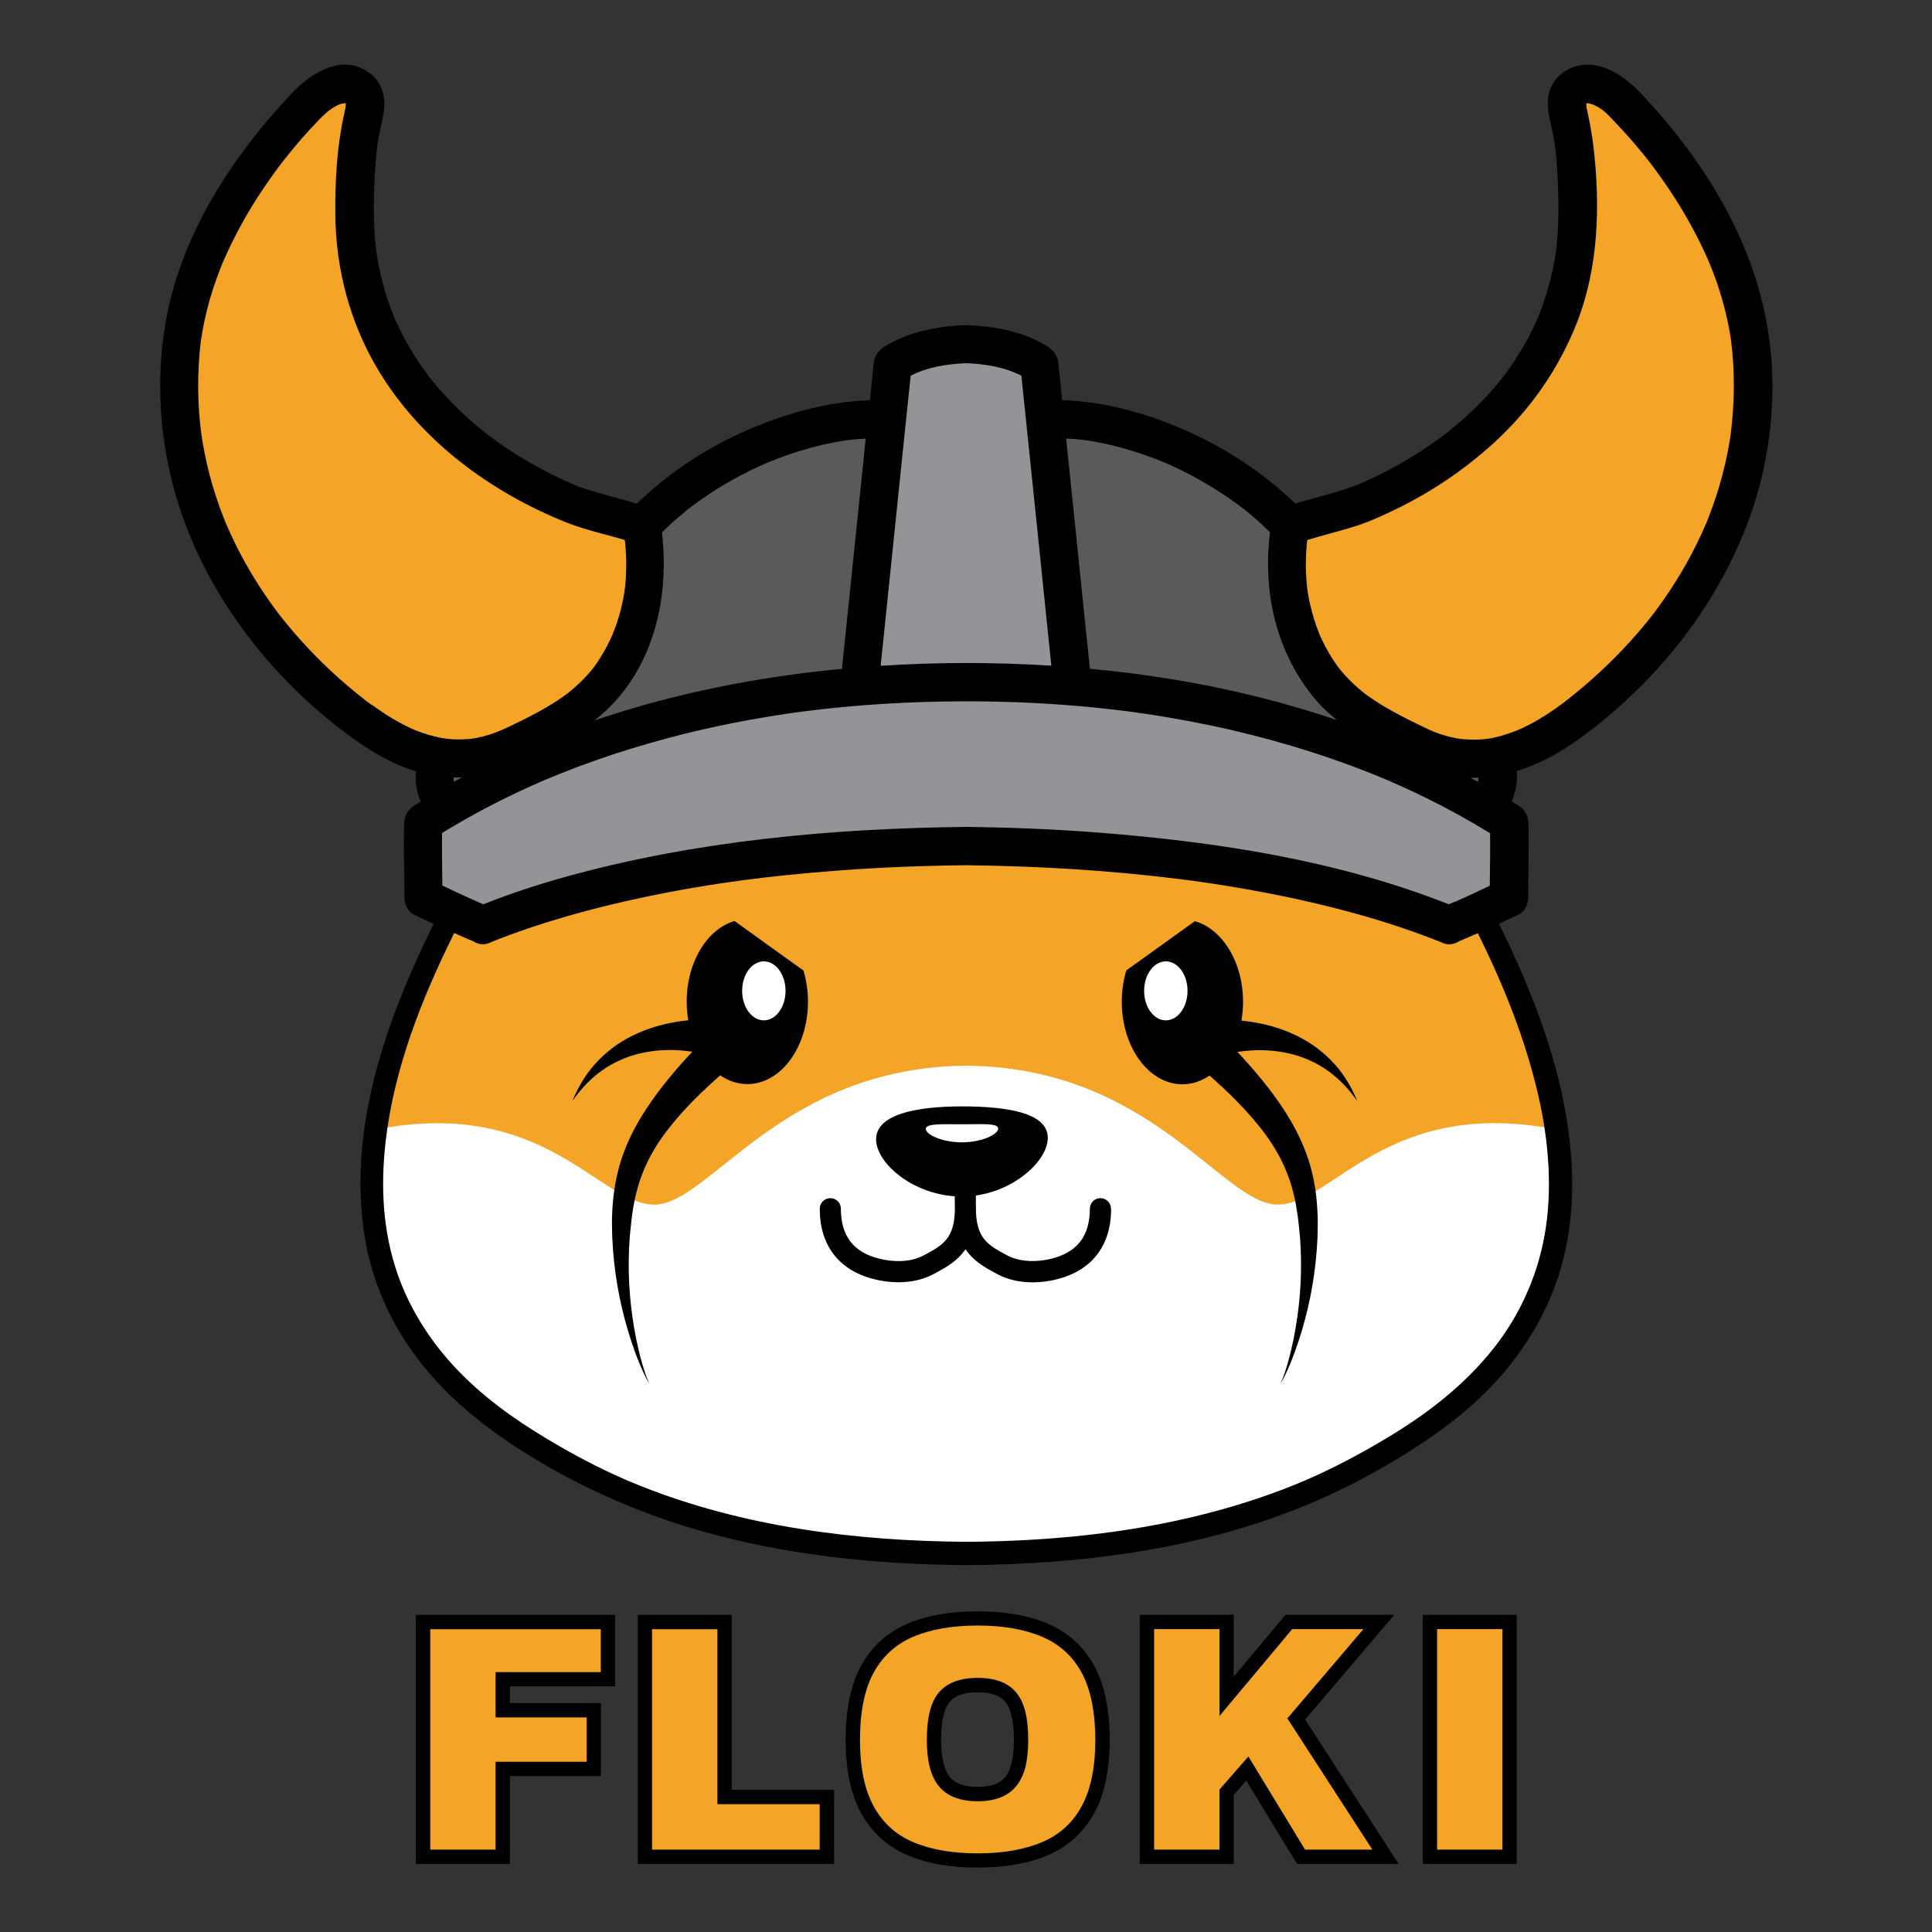
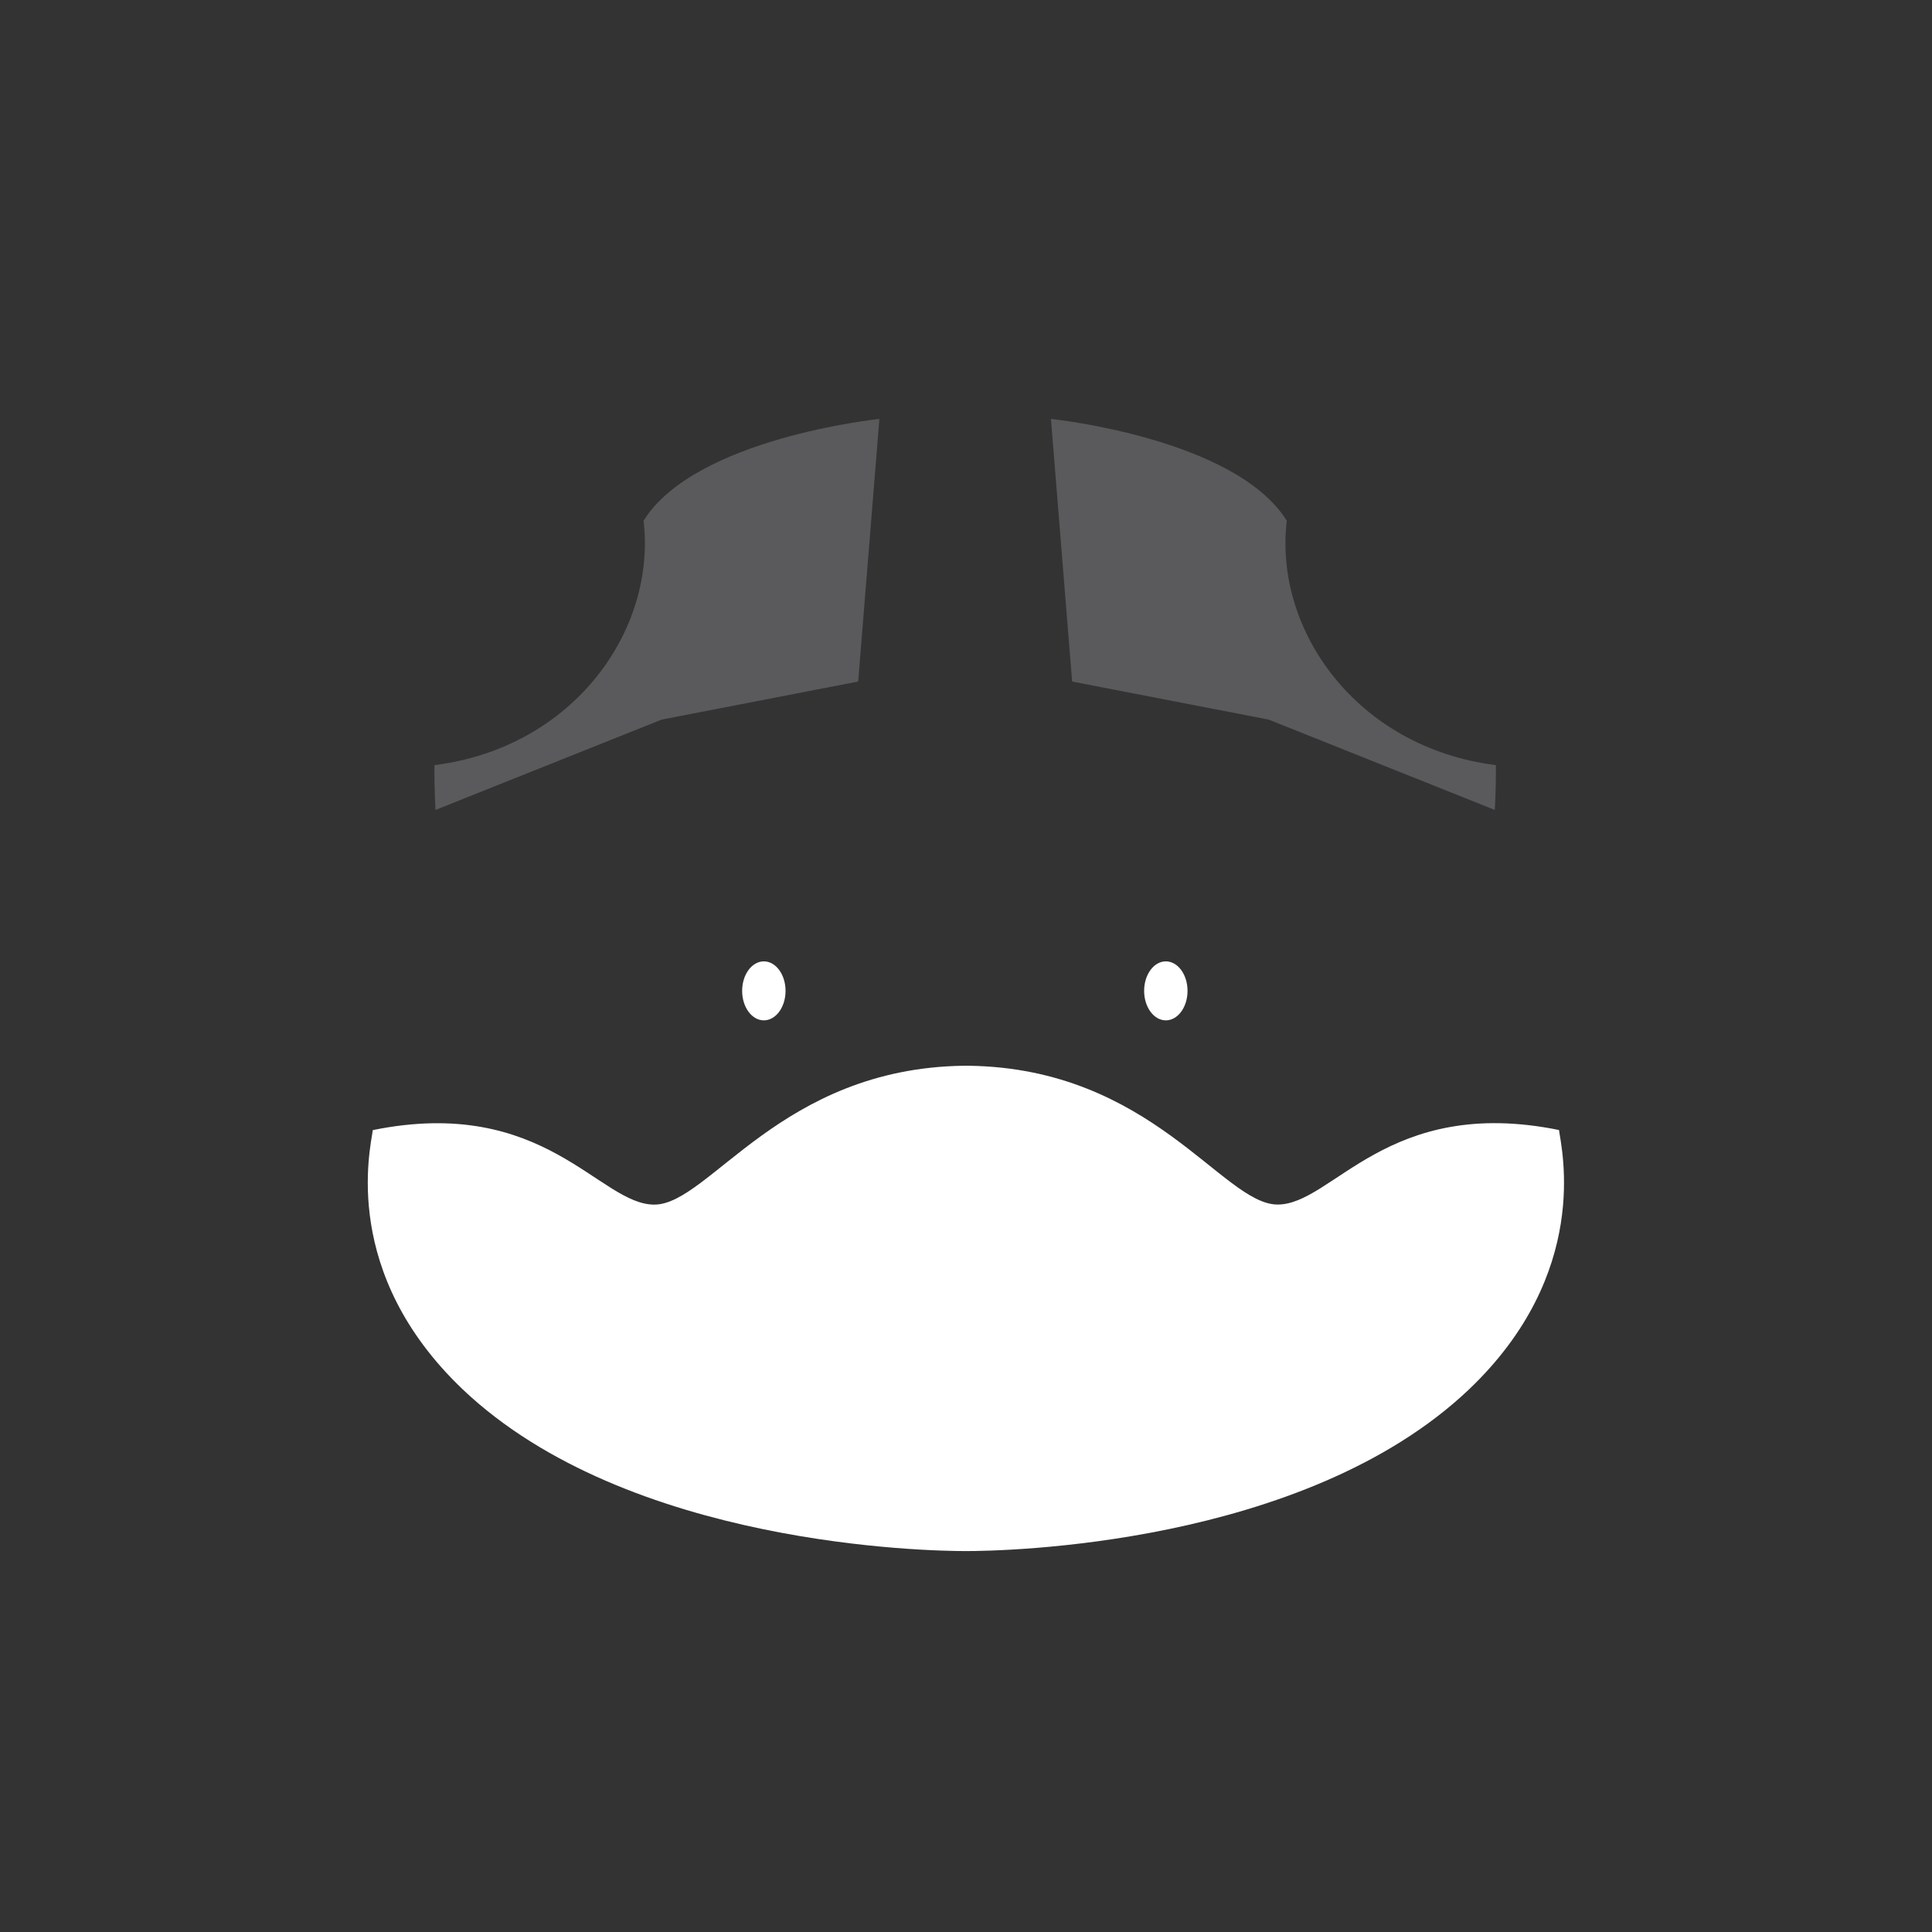
<svg xmlns="http://www.w3.org/2000/svg" id="Ebene_1" width="300" height="300" viewBox="0 0 300 300">
  <rect x="0" y="0" width="300" height="300" fill="#333333" stroke="none" />
  <defs>
    <style>.cls-1{fill:#fff;}.cls-2{fill:#5a595c;}.cls-3{fill:none;}.cls-4{fill:#929497;}.cls-5{fill:#f4a427;}.cls-6{clip-path:url(#clippath);}</style>
    <clipPath id="clippath">
      <rect class="cls-3" width="300" height="300" />
    </clipPath>
  </defs>
  <g id="floki-v-logo">
    <g class="cls-6">
      <g id="floki-logotype">
-         <path class="cls-5" d="M65.69,288.32v-36.46h28.7v8.89h-16.34v4.81h14.15v9.11h-14.15v13.64h-12.37ZM100.15,288.32v-36.46h12.37v27.17h15.88v9.28h-28.24ZM151.81,288.89c-4.14,0-7.65-.62-10.53-1.87-2.88-1.25-5.07-3.25-6.59-6-1.52-2.75-2.27-6.38-2.27-10.87s.76-8.23,2.27-10.98c1.51-2.75,3.71-4.76,6.59-6,2.88-1.25,6.39-1.87,10.53-1.87s7.65.62,10.53,1.87c2.88,1.25,5.07,3.25,6.59,6,1.51,2.76,2.27,6.42,2.27,10.98s-.76,8.11-2.27,10.87c-1.52,2.76-3.71,4.76-6.59,6-2.88,1.25-6.39,1.87-10.53,1.87ZM151.81,278.59c2.38,0,4.09-.66,5.15-1.98,1.05-1.32,1.58-3.47,1.58-6.45,0-3.13-.53-5.33-1.58-6.6-1.06-1.26-2.77-1.9-5.15-1.9s-4.15.63-5.21,1.9c-1.06,1.26-1.58,3.46-1.58,6.6s.53,5.13,1.58,6.45c1.05,1.32,2.79,1.98,5.21,1.98ZM178.1,288.32v-36.46h12.37v11.55l9.66-11.55h13.98l-12.83,15.06,13.86,21.4h-13.12l-8.34-13.7-3.22,3.68v10.02h-12.37ZM222.04,288.32v-36.46h12.37v36.46h-12.37Z" />
-         <path d="M79.17,289.43h-14.59v-38.68h30.93v11.11h-16.34v2.59h14.15v11.33h-14.15v13.64ZM66.8,287.21h10.15v-13.64h14.15v-6.89h-14.15v-7.03h16.34v-6.67h-26.48v34.24ZM129.51,289.43h-30.47v-38.68h14.59v27.17h15.88v11.5ZM101.26,287.21h26.02v-7.06h-15.88v-27.17h-10.15v34.24ZM151.81,290c-4.28,0-7.97-.66-10.97-1.96-3.09-1.34-5.49-3.52-7.12-6.48-1.6-2.91-2.41-6.74-2.41-11.4s.81-8.61,2.41-11.52c1.63-2.96,4.02-5.14,7.12-6.48,3-1.3,6.69-1.96,10.97-1.96s7.97.66,10.97,1.96c3.09,1.34,5.49,3.52,7.12,6.48,1.6,2.91,2.41,6.78,2.41,11.52s-.81,8.5-2.41,11.4c-1.63,2.96-4.02,5.15-7.12,6.48-3,1.3-6.69,1.96-10.97,1.96ZM151.81,252.41c-3.97,0-7.36.6-10.09,1.78-2.63,1.14-4.67,3-6.05,5.52-1.42,2.58-2.13,6.09-2.13,10.45s.72,7.76,2.13,10.33c1.41,2.56,3.39,4.36,6.05,5.52,2.72,1.18,6.12,1.78,10.09,1.78s7.36-.6,10.09-1.78c2.67-1.16,4.65-2.96,6.05-5.52,1.42-2.58,2.13-6.05,2.13-10.33s-.72-7.87-2.13-10.45c-1.41-2.56-3.39-4.36-6.05-5.52-2.72-1.18-6.12-1.78-10.09-1.78ZM151.81,279.7c-2.76,0-4.8-.81-6.07-2.4-1.23-1.54-1.82-3.87-1.82-7.15,0-3.43.6-5.82,1.84-7.31,1.27-1.52,3.31-2.3,6.06-2.3s4.73.77,6,2.3c1.24,1.49,1.84,3.88,1.84,7.31s-.6,5.61-1.82,7.15c-1.27,1.59-3.3,2.4-6.02,2.4ZM151.81,262.77c-2.06,0-3.52.5-4.35,1.5-.87,1.04-1.32,3.07-1.32,5.88s.45,4.65,1.34,5.76c.83,1.04,2.29,1.56,4.34,1.56s3.44-.51,4.28-1.56c.89-1.11,1.34-3.05,1.34-5.76s-.46-4.84-1.32-5.88c-.83-.99-2.27-1.5-4.3-1.5ZM217.18,289.43h-15.78l-7.88-12.94-1.95,2.23v10.71h-14.59v-38.68h14.59v9.6l8.04-9.6h16.9l-13.85,16.26,14.52,22.42ZM202.65,287.21h10.45l-13.2-20.38,11.81-13.86h-11.06l-11.29,13.49v-13.49h-10.15v34.24h10.15v-9.33l4.49-5.13,8.8,14.46ZM235.52,289.43h-14.59v-38.68h14.59v38.68ZM223.15,287.21h10.15v-34.24h-10.15v34.24Z" />
-       </g>
+         </g>
      <g id="floki-signet">
-         <path class="cls-4" d="M233.63,127.59c-24.19-17.64-56.59-20.24-82.39-21.39,0-.12,0-.22,0-.32l15.24-.04-3.98-49.33-12.48-3.08-12.06,3.08-3.9,49.41,16.19-.04c-26.24,1.13-59.41,3.63-84.12,21.41-.3,1.81,0,12.1,0,12.1,0,0,6.52,3.06,8.98,4.22,29.66-11.65,67.3-12.36,74.68-12.39,0,.19,0,.3,0,.3,0,0,42.36-.59,74.96,12.38,2.43-1.16,8.86-4.22,8.86-4.22,0,0,.3-10.29,0-12.1Z" />
        <path class="cls-2" d="M232.12,125.77l-35.12-14.03-30.52-5.91-3.29-40.78s28.62,2.95,36.62,15.81c-2.02,16.93,10.79,35.21,32.47,37.95.04,3.36-.16,6.96-.16,6.96ZM67.62,125.77l35.12-14.03,30.52-5.91,3.29-40.78s-28.62,2.95-36.62,15.81c2.02,16.93-10.79,35.21-32.47,37.95-.04,3.36.16,6.96.16,6.96Z" />
-         <path class="cls-5" d="M242.6,178.42c.01.09-.05.21-.05.3-27.84-4.96-32.03,11.16-43.77,11.43-7.86.25-20.04-21.4-48.66-21.58-28.97.18-40.85,21.83-48.72,21.58-11.74-.26-15.95-16.39-43.79-11.43,0-.09-.06-.21-.05-.3,2.05-11.74,8.59-30.99,12.86-35.72,1.38.54,3.26,1.5,4.81,1.82,21.6-9.8,50.45-13.16,74.69-13.23h0s.16,0,.28,0,.28,0,.28,0h0c24.24.07,52.96,3.43,74.55,13.23,1.55-.32,3.33-1.28,4.71-1.82,4.27,4.73,10.8,23.98,12.85,35.72ZM262.61,92.54c13.69-18.13,18.55-56.13-12.32-80.3-2.62-2.04-6.37.29-5.61,3.48,2.45,10.25,4.35,26.64-5.5,40.53-8.4,11.83-26.46,23.21-37.17,22.96-2.46,13.06,1.21,21.69,8.92,29.08,4.97,4.75,10.43,6.63,13.22,7.12.29.05,1.65.29,1.94.35,4.41.86,5.62,1.4,7.94.76.32-.09.66-.2,1.04-.34.5-.18,1.06-.41,1.7-.68,4.07-1.74,8.42-4.92,9.83-6.11,5.18-4.37,8.94-7.49,16-16.84M40.32,92.41c7.07,9.36,10.82,12.47,16,16.84,1.41,1.19,5.76,4.37,9.83,6.11.64.28,1.2.5,1.7.68.38.14.72.25,1.04.34,2.33.64,3.54.1,7.94-.76.29-.05,1.66-.3,1.94-.35,2.79-.49,8.25-2.37,13.22-7.12,7.71-7.39,11.38-16.02,8.92-29.08-10.71.25-28.76-11.13-37.17-22.96-9.86-13.89-7.95-30.28-5.5-40.53.76-3.2-3-5.53-5.61-3.48-30.87,24.17-26.02,62.18-12.32,80.3" />
        <path class="cls-1" d="M242.09,175.47c-26.75-5.44-35.18,11.69-43.78,11.57-8.49-.12-19.51-21.14-47.83-21.55h0c-.19,0-.28,0-.46,0-.19,0-.28,0-.46,0h0c-28.31.43-39.38,21.44-47.88,21.56-8.6.12-17.04-17.01-43.79-11.57-.43,3.09-4.98,22.23,13.98,40.28,25.68,24.36,72.47,25.09,78.11,25.09,5.64,0,52.43-.73,78.11-25.09,18.96-18.06,14.42-37.19,13.99-40.28Z" />
-         <path d="M274.98,55.05c-.77-9.5-4.25-18.44-9.24-26.5-3.17-5.12-6.95-9.84-11.09-14.21-1.76-1.83-3.96-3.5-6.47-4.1-3.05-.73-6.32.62-7.48,3.63-.88,2.3.07,4.95.51,7.24.09.47.16.95.23,1.42.02.13.06.48.07.52.03.29.06.58.09.87.13,1.32.22,2.64.28,3.96.12,2.4.16,4.82.06,7.23-.05,1.08-.14,2.16-.25,3.24-.02.17-.04.34-.06.52,0-.01-.06.45-.07.52-.09.59-.2,1.19-.31,1.78-.39,2.02-.94,4.01-1.61,5.96-.16.45-.32.9-.49,1.34-.08.22-.17.44-.26.66-.02.06-.03.09-.05.12,0,.01,0,.02-.01.03-.39.92-.83,1.82-1.28,2.71-.85,1.65-1.82,3.25-2.87,4.78-.25.36-.5.71-.76,1.07-.08.1-.39.52-.54.71-.54.69-1.1,1.36-1.68,2.02-2.17,2.48-4.61,4.73-7.21,6.77-.17.13-.51.39-.61.46-.3.22-.6.44-.91.66-.64.46-1.3.91-1.96,1.35-1.2.79-2.43,1.54-3.68,2.25-1.13.64-2.28,1.24-3.44,1.81-.51.25-1.02.49-1.53.72-.24.11-.49.22-.73.33-.07.03-.21.09-.34.15-3.28,1.36-6.77,2.08-10.15,3.13-4.93-4.77-10.8-8.62-17.07-11.38-6.02-2.65-12.53-4.47-19.14-4.68-.05-.48-.1-.96-.15-1.45-.14-1.38-.29-2.77-.43-4.15,0-.03-.01-.05-.01-.08-.03-.69-.31-1.34-.77-1.87-.06-.07-.12-.14-.18-.21-.04-.04-.08-.07-.12-.11-.1-.09-.2-.17-.31-.25-.03-.02-.05-.04-.07-.06-3.7-2.45-8.38-3.3-12.75-3.48-.04,0-.07,0-.11,0-4.42.16-9.16,1.02-12.91,3.49-.03.02-.05.04-.07.06-.11.07-.21.16-.31.25-.04.04-.08.07-.12.11-.06.07-.12.13-.18.21-.46.53-.74,1.19-.77,1.87,0,.03-.01.05-.01.08-.2,1.87-.39,3.73-.58,5.6-6.52.21-12.9,2-18.87,4.56-6.37,2.73-12.35,6.67-17.34,11.51-2.54-.79-5.13-1.41-7.66-2.2-.47-.15-.94-.31-1.4-.49-.21-.08-.43-.17-.64-.26-.08-.03-.16-.06-.23-.1-1.03-.44-2.05-.91-3.06-1.41-2.47-1.22-4.86-2.6-7.15-4.13-.61-.41-1.22-.83-1.81-1.26-.31-.22-.61-.44-.91-.67-.15-.11-.3-.22-.44-.34-.04-.03-.09-.07-.17-.13-1.3-1.02-2.55-2.1-3.75-3.24-1.26-1.18-2.45-2.43-3.58-3.74-.28-.32-.55-.65-.82-.97-.08-.1-.42-.52-.56-.7-.54-.71-1.06-1.43-1.56-2.17-1.05-1.54-1.99-3.16-2.83-4.83-.4-.78-.76-1.58-1.11-2.38-.05-.11-.1-.25-.12-.29-.09-.22-.17-.44-.26-.66-.2-.52-.39-1.05-.56-1.57-.67-1.96-1.17-3.97-1.55-6-.09-.51-.18-1.02-.25-1.53-.01-.08-.02-.11-.02-.16,0-.03,0-.05-.01-.09-.03-.26-.06-.53-.09-.79-.13-1.17-.2-2.35-.25-3.53-.09-2.43-.02-4.86.11-7.29.06-1.21.16-2.43.28-3.63.03-.29.06-.58.1-.86,0-.08.02-.13.02-.18,0-.04.01-.08.02-.14.09-.65.21-1.29.34-1.93.34-1.65.87-3.39.7-5.08-.23-2.4-1.57-4.06-3.77-4.98-3.8-1.59-7.96,1.26-10.48,3.89-9.52,10.05-17.61,22.52-19.81,36.4-1.54,9.71-.58,19.79,2.64,29.08,3.09,8.91,8.15,16.98,14.45,23.96,3.02,3.34,6.35,6.4,9.9,9.17,3.66,2.85,7.58,5.42,12.02,6.79-.06.58-.08,1.16-.03,1.73.09,1.09.36,2.07.78,2.95-.37.23-.75.45-1.12.68-.04.02-.06.05-.1.08-.08.05-.15.12-.23.18-.06.05-.13.1-.18.16-.09.09-.18.19-.26.29-.04.05-.08.09-.11.14-.07.09-.12.19-.18.29-.04.07-.08.14-.12.22-.04.08-.06.16-.09.25-.04.1-.07.2-.1.3-.02.09-.03.18-.05.27-.01.09-.03.18-.03.27,0,.04-.01.08-.02.12-.12,3.91.03,7.82.04,11.73,0,.24.04.47.09.7.17.79.63,1.5,1.38,1.87.1.05.21.1.31.15.02,0,.04.02.06.03.89.44,1.79.85,2.69,1.27-7.35,14.86-13.34,31.68-10.73,48.38,1.03,6.57,3.67,12.84,7.56,18.22,4.22,5.83,9.72,10.55,15.71,14.47,8.95,5.87,18.82,10.31,29.11,13.23,13.32,3.78,27.28,5.18,41.09,5.27,17.33-.12,34.98-2.29,51.19-8.68,4.53-1.79,8.91-3.9,13.14-6.31,5.44-3.1,10.66-6.55,15.24-10.84,4.96-4.65,8.92-10.25,11.45-16.57,2.61-6.51,3.38-13.67,2.9-20.64-.88-12.79-5.57-25.1-11.23-36.54.9-.42,1.8-.84,2.69-1.27.02,0,.04-.02.06-.03.1-.05.21-.1.31-.15.75-.37,1.21-1.08,1.38-1.87.06-.23.09-.46.09-.7,0-3.91.16-7.82.04-11.73,0-.04-.01-.08-.02-.12,0-.09-.02-.18-.03-.27-.01-.09-.03-.18-.05-.27-.03-.1-.06-.2-.1-.3-.03-.08-.06-.17-.09-.25-.03-.08-.08-.15-.12-.22-.06-.1-.11-.2-.18-.3-.04-.05-.08-.09-.11-.14-.08-.1-.17-.2-.26-.29-.06-.06-.12-.1-.18-.16-.08-.06-.15-.12-.23-.18-.03-.02-.06-.05-.1-.08-.37-.24-.76-.45-1.14-.69.41-.88.68-1.85.81-2.95.06-.56.04-1.15-.02-1.74,3.06-.95,5.96-2.45,8.58-4.23,3.92-2.66,7.56-5.82,10.9-9.16,6.65-6.67,11.97-14.51,15.61-23.2,3.7-8.82,5.2-18.57,4.42-28.1ZM167.2,68.2c.36.03.71.07,1.06.11.08,0,.13.02.17.02.22.03.43.06.64.1.81.13,1.62.28,2.43.45,1.65.35,3.28.8,4.89,1.31.82.26,1.63.55,2.44.84.45.17.9.34,1.35.52.13.05.26.11.39.16-.16-.07.48.21.5.21,3.3,1.44,6.46,3.2,9.44,5.22.72.49,1.43,1,2.13,1.52.47.35.91.7,1.66,1.33,1.01.84,1.97,1.74,2.9,2.66-1.09,8.94.76,17.89,6.37,25.13,1.17,1.51,2.53,2.83,4.01,4.03-3.06-1.04-6.15-1.98-9.27-2.82-9.51-2.57-19.25-4.23-29.07-5.15-1.24-11.91-2.46-23.82-3.69-35.74.55.03,1.09.05,1.64.1ZM225.8,140.06c-.28.12-.55.24-.83.36-17.18-6.8-35.89-9.68-54.21-11.12-6.89-.54-13.81-.82-20.72-.9-20.81.23-41.94,2.15-62.06,7.71-4.38,1.21-8.71,2.63-12.94,4.31-.2-.09-.41-.18-.61-.27-.79-.35-1.58-.7-2.37-1.06-1.13-.51-2.25-1.05-3.37-1.59-.03-2.72-.08-5.43-.05-8.15,4.49-2.75,9.17-5.21,13.98-7.37.75-.34,1.51-.67,2.26-.99.01,0,.02,0,.03-.01.01,0,.02,0,.03-.01.2-.08.39-.16.59-.24.46-.19.93-.38,1.39-.57,1.73-.69,3.47-1.35,5.22-1.97,3.83-1.36,7.72-2.55,11.65-3.6,3.29-.88,6.61-1.64,9.94-2.3,1.77-.35,3.55-.68,5.33-.97.97-.16,1.93-.31,2.9-.46.49-.07.98-.14,1.48-.21.2-.03.4-.06.6-.08.05,0,.08-.01.12-.02.05,0,.14-.02.29-.04,8.48-1.11,17.03-1.6,25.58-1.61,5.63,0,11.26.22,16.88.69,2.6.21,5.2.49,7.79.81.3.04.6.08.91.12.1.01.16.02.22.03.05,0,.11.01.19.03.59.08,1.19.17,1.78.25,1.26.18,2.51.39,3.77.6,8.57,1.45,17.03,3.56,25.24,6.4,2.66.92,5.3,1.92,7.9,3,.06.03.26.11.41.17.27.11.54.23.81.35.62.27,1.25.55,1.86.83,1.19.54,2.37,1.09,3.54,1.67,3.44,1.68,6.79,3.53,10.05,5.53.04,2.72-.02,5.44-.05,8.16-1.04.5-2.08.99-3.12,1.47-.8.36-1.6.72-2.4,1.08ZM70.44,120.84s0-.07,0-.11c.42.01.85,0,1.27,0-.41.22-.82.44-1.23.66,0-.02-.01-.05-.02-.06-.01-.16-.02-.33-.02-.49ZM141.17,60.66c.08-.77.16-1.55.24-2.32,2.64-1.35,5.64-1.83,8.61-1.94,0,0,0,0,.01,0,2.95.11,5.94.59,8.57,1.94,1.53,14.58,3.01,29.16,4.52,43.75.04.43.09.85.13,1.28-4.41-.28-8.82-.42-13.22-.42-4.42,0-8.85.15-13.28.43,1.48-14.24,2.93-28.47,4.41-42.71ZM106.36,79.45c.15-.12.3-.24.45-.36.08-.06.12-.1.16-.13.04-.03.08-.06.15-.11.69-.53,1.4-1.03,2.12-1.53,2.96-2.05,6.13-3.8,9.42-5.26.07-.03.61-.26.73-.31.41-.17.82-.33,1.24-.49.8-.31,1.62-.6,2.43-.87,1.69-.57,3.42-1.04,5.16-1.43.81-.18,1.62-.33,2.43-.47.3-.05.61-.09.91-.14-.12.02.82-.09.97-.11.63-.07,1.27-.1,1.9-.13-1.17,11.33-2.34,22.66-3.51,33.99-.06.59-.12,1.17-.18,1.76-13.05,1.23-25.97,3.78-38.39,7.99.63-.51,1.24-1.03,1.83-1.58,7.43-7.05,9.79-17.71,8.6-27.59.87-.85,1.76-1.68,2.69-2.47.29-.25.59-.49.89-.73ZM53.76,15.98s0,0,0,0c0,0,0,0,0,0,0,0,0,0,0,0,0,0,0,0,0,0ZM57.64,109.42c-.22-.16-.43-.32-.64-.48-.02-.02-.23-.17-.34-.26-.46-.36-.92-.73-1.38-1.1-3.5-2.85-6.74-6-9.68-9.42-.71-.82-1.39-1.66-2.07-2.51-.04-.05-.06-.08-.09-.11-.03-.04-.06-.08-.11-.15-.16-.22-.33-.43-.49-.65-.38-.51-.75-1.02-1.11-1.54-1.3-1.85-2.5-3.77-3.61-5.74-1.09-1.94-2.07-3.95-2.96-6-.06-.14-.16-.38-.17-.4-.1-.25-.2-.51-.3-.76-.2-.51-.39-1.02-.58-1.54-.4-1.12-.77-2.25-1.11-3.39-.66-2.22-1.16-4.48-1.55-6.76-.05-.28-.09-.55-.13-.83,0-.04-.05-.35-.07-.49-.07-.51-.12-1.01-.18-1.52-.13-1.23-.21-2.47-.26-3.7-.1-2.44-.02-4.88.19-7.31.05-.59.12-1.19.19-1.78,0-.06.01-.1.02-.14,0-.05.02-.12.03-.22.04-.29.09-.57.14-.85.2-1.22.47-2.43.76-3.64.56-2.26,1.3-4.47,2.15-6.63.1-.25.2-.51.31-.76.02-.04.02-.06.04-.09.02-.04.05-.1.09-.2.21-.49.44-.98.66-1.47.48-1.04.99-2.05,1.52-3.06,1.83-3.47,3.97-6.78,6.31-9.93.2-.27.41-.54.61-.81,0-.01.01-.01.02-.02.08-.1.15-.2.23-.29.37-.48.75-.94,1.13-1.41.65-.79,1.31-1.57,1.99-2.34.77-.87,1.57-1.71,2.36-2.55.37-.38.74-.74,1.14-1.09.02-.02.3-.24.4-.32.19-.13.37-.26.57-.39.23-.15.48-.29.72-.42.04-.02.26-.11.4-.17.13-.04.26-.08.39-.11,0,.01.23-.02.44-.04.02,0,.05,0,.08.02,0,.02,0,.04,0,.05,0,.14-.02.27-.03.41-.02.09-.07.43-.08.5-.07.36-.15.72-.23,1.08-1.07,4.94-1.32,10.04-1.29,15.09.05,8.64,2.32,17.17,6.83,24.56,6.59,10.82,17.37,18.71,29.01,23.37,2.95,1.18,6.07,1.83,9.11,2.74.08.68.14,1.38.18,2.17.07,1.34.05,2.68-.04,4.02-.03.5-.09,1.01-.15,1.51-.02.12-.06.45-.07.49-.04.26-.09.53-.14.79-.2,1.06-.46,2.11-.77,3.14-.25.85-.56,1.68-.89,2.5,0,0,0,0,0,.01,0,.01,0,.01-.01.02-.08.18-.16.36-.24.53-.18.39-.37.77-.56,1.15-.48.93-1.02,1.83-1.6,2.69-.15.22-.31.44-.46.66-.05.07-.08.11-.1.14-.02.03-.04.05-.07.09-.37.47-.77.92-1.18,1.36-.69.74-1.43,1.42-2.2,2.07-.13.11-.26.21-.39.32-.04.03-.35.27-.39.3-.48.35-.97.68-1.46,1.01-1.85,1.22-3.82,2.25-5.81,3.23-2.36,1.17-4.17,2.05-6.79,2.56-.01,0-.49.08-.58.09-.25.03-.49.05-.74.07-.6.05-1.19.05-1.79.04-.53-.01-1.06-.06-1.58-.12.09,0-.53-.09-.56-.09-.39-.07-.77-.16-1.16-.25-.58-.14-1.15-.31-1.72-.5-.29-.09-.57-.2-.85-.3,0,0-.41-.17-.53-.21-1.2-.51-2.35-1.13-3.47-1.79-1.11-.66-2.17-1.39-3.21-2.15ZM238.88,170.16c1.64,7.14,2.23,14.85.92,21.88-1.18,6.36-3.89,12.27-7.79,17.22-4.39,5.58-9.95,9.95-15.97,13.61-3.61,2.2-7.33,4.24-11.17,6.02-2.61,1.21-4.84,2.11-7.7,3.14-3.3,1.18-6.65,2.19-10.05,3.05-12.1,3.09-24.62,4.25-37.09,4.33-17.17-.12-34.56-2.3-50.6-8.69-1.38-.55-2.14-.87-3.57-1.52-1.13-.51-2.25-1.05-3.36-1.6-1.84-.92-3.64-1.9-5.42-2.92-5.45-3.12-10.57-6.54-15.04-10.93-4.59-4.51-8.25-9.98-10.32-15.96-2.3-6.68-2.64-13.57-1.83-20.62,1.3-11.27,5.6-22.15,10.64-32.29.99.44,1.97.87,2.97,1.29.38.24.8.4,1.23.44.12.02.25.01.37,0,.04,0,.09,0,.13,0,.37-.03.73-.15,1.07-.34,7.68-3.06,15.68-5.27,23.76-6.97,10.22-2.15,19.52-3.32,29.92-4.11,6.68-.51,13.37-.77,20.07-.84,11.2.13,22.39.79,33.51,2.2.31.04.62.08.92.12,0,0,.38.05.54.07.57.08,1.14.16,1.71.24,1.29.19,2.58.38,3.87.59,2.4.39,4.79.82,7.17,1.29,4.44.87,8.84,1.91,13.19,3.13,4.32,1.21,8.59,2.63,12.76,4.29.34.18.69.3,1.06.34.05,0,.09,0,.14,0,.12,0,.25,0,.37,0,.43-.05.85-.2,1.23-.44.99-.42,1.98-.85,2.96-1.28,3.99,8.07,7.39,16.47,9.4,25.26ZM229.56,120.84c0,.1-.03.4-.04.54,0,0,0,.02,0,.03-.4-.22-.79-.44-1.19-.65.22,0,.43.03.65.03.19,0,.38-.03.57-.03,0,.03,0,.06,0,.08ZM268.76,67.25c-.02.12-.07.48-.07.52-.04.28-.09.55-.13.83-.09.55-.19,1.1-.3,1.65-.23,1.18-.5,2.35-.81,3.52-.58,2.22-1.3,4.39-2.13,6.53-.1.25-.2.51-.3.76-.01.03-.12.29-.18.42-.2.46-.4.91-.61,1.37-.49,1.07-1.02,2.13-1.56,3.17-1.05,2-2.22,3.94-3.47,5.83-.6.9-1.23,1.79-1.87,2.67-.16.22-.32.44-.49.65-.02.02-.18.23-.27.35-.36.47-.74.93-1.11,1.39-1.43,1.75-2.95,3.42-4.54,5.03-1.58,1.61-3.24,3.13-4.95,4.6-.82.7-1.66,1.38-2.5,2.05-.05.04-.07.06-.11.08-.04.03-.07.06-.14.11-.21.16-.43.32-.64.49-.59.44-1.19.87-1.81,1.28-1.05.71-2.14,1.36-3.26,1.95-.55.29-1.1.55-1.67.8-.06.03-.09.04-.13.06-.04.01-.11.04-.28.11-.37.15-.75.28-1.13.41-2.56.87-4.12,1.08-6.82.92-.25-.01-.49-.04-.74-.07.1,0-.57-.09-.58-.09-.62-.11-1.23-.27-1.83-.44-.63-.18-1.24-.4-1.85-.64.41.16-.61-.28-.53-.24-.35-.16-.7-.33-1.05-.5-2.05-.98-4.08-2-6.03-3.16-.88-.52-1.73-1.08-2.57-1.68-.14-.1-.27-.2-.4-.3-.01-.01-.34-.27-.39-.31-.46-.37-.89-.76-1.32-1.16-.75-.7-1.44-1.45-2.09-2.23-.02-.03-.18-.23-.27-.34-.13-.17-.26-.35-.38-.53-.37-.52-.71-1.07-1.04-1.62-.38-.63-.71-1.28-1.04-1.94-.14-.28-.27-.57-.4-.86,0-.01,0-.02-.01-.03-.03-.08-.13-.3-.16-.38-.58-1.44-1.02-2.93-1.37-4.44-.1-.42-.18-.85-.26-1.27-.02-.13-.13-.86-.16-.97-.11-.91-.18-1.83-.22-2.75-.04-1.05-.02-2.1.04-3.15.04-.69.09-1.28.16-1.85,2.45-.75,4.95-1.35,7.4-2.12,2.23-.7,4.4-1.7,6.5-2.73,5.48-2.67,10.61-6.15,15.11-10.26,5.67-5.18,10.09-11.54,12.88-18.69,3.36-8.6,3.62-18.19,2.55-27.27-.2-1.67-.48-3.32-.84-4.96-.08-.35-.15-.71-.22-1.06-.01-.08-.02-.13-.03-.17,0-.09-.02-.17-.02-.26,0-.06,0-.19,0-.31.16.01.35.03.45.04.25.08.63.2.49.13,1.48.65,2.02,1.19,3.16,2.39,1.09,1.15,2.17,2.31,3.21,3.52.43.5.84,1,1.26,1.5.23.28.45.56.68.84.12.15.23.29.35.44.03.04.11.14.18.23,1.07,1.4,2.1,2.83,3.08,4.29,2.35,3.5,4.41,7.2,6.1,11.07.03.07.05.1.06.15.02.04.03.07.06.14.1.25.21.51.31.76.2.51.4,1.03.59,1.54.42,1.14.79,2.29,1.12,3.45.32,1.09.59,2.19.83,3.3.12.56.23,1.12.33,1.69.05.28.1.57.14.85.02.16.05.32.07.48,0,.04.01.09.02.16.59,4.73.54,9.55-.05,14.28ZM172.53,187.72c0,5.75-3.04,9.64-8.56,10.96-.32.08-.65.15-.97.2,0,0,0,0,0,0,0,0,0,0,0,0,0,0,0,0,0,0,0,0,0,0-.01,0-.9.16-1.79.24-2.66.24-2.02,0-3.89-.43-5.44-1.26l-.13-.07c-1.72-.92-3.56-1.92-4.84-3.81-1.28,1.89-3.14,2.89-4.86,3.81l-.12.06c-2.21,1.19-5.09,1.55-8.13,1.01,0,0,0,0,0,0-.29-.05-.6-.11-.95-.2-5.53-1.32-8.57-5.22-8.57-10.97,0-.9.73-1.64,1.64-1.64s1.64.73,1.64,1.64c0,4.26,1.98,6.8,6.05,7.78.28.07.53.12.75.16,0,0,0,0,0,0,0,0,0,0,0,0,2.31.41,4.45.17,6.01-.67l.12-.06c2.87-1.54,4.77-2.57,4.77-7.26-.01-.63-.01-1.18-.02-1.73,0-.05,0-.1,0-.15-6.83-.48-12.21-5.26-12.21-8.85,0-3.79,5.97-5.11,13.33-5.11s13.33,1.09,13.33,4.88c0,3.41-4.84,8.06-11.17,8.96,0,.08,0,.17,0,.25,0,.54,0,1.09.01,1.71,0,0,0,0,0,.01,0,0,0,0,0,.01,0,4.7,1.89,5.72,4.75,7.26l.13.07c1.54.83,3.73,1.08,5.99.68,0,0,0,0,0,0s0,0,0,0c.25-.04.5-.09.76-.16,4.08-.98,6.06-3.52,6.06-7.78,0-.9.73-1.64,1.64-1.64s1.64.73,1.64,1.64ZM124.77,150.74c.44,1.49.69,3.11.69,4.81,0,7.07-4.22,12.79-9.42,12.79-1.51,0-2.94-.5-4.21-1.36-2.82,2.49-5.5,5.1-7.77,7.96-1.42,1.78-2.66,3.66-3.61,5.67-.96,2.01-1.62,4.15-2.03,6.4-.21,1.12-.36,2.27-.47,3.43l-.17,1.74c-.04.58-.06,1.17-.1,1.75-.1,2.34-.06,4.7.13,7.05.19,2.36.53,4.71,1,7.04.25,1.16.51,2.33.84,3.47.33,1.15.67,2.3,1.19,3.38-.64-1.02-1.12-2.14-1.58-3.25-.47-1.11-.87-2.25-1.25-3.4-.75-2.29-1.37-4.64-1.85-7.02-.47-2.38-.8-4.8-.98-7.24-.04-.61-.08-1.22-.11-1.84l-.04-1.84c-.02-1.23.04-2.46.15-3.71.22-2.49.74-5.03,1.62-7.45.88-2.42,2.1-4.7,3.48-6.82,2.14-3.27,4.62-6.21,7.22-8.99-.71-.1-1.43-.19-2.15-.23-2.06-.12-4.14.04-6.16.54-1.01.25-2.01.59-2.97,1.03-.96.44-1.9.96-2.76,1.59-1.76,1.24-3.28,2.87-4.57,4.7.85-2.05,1.99-4.05,3.56-5.78.77-.88,1.65-1.66,2.6-2.39.95-.73,1.98-1.36,3.06-1.9,2.17-1.09,4.54-1.81,6.96-2.2.6-.1,1.21-.18,1.81-.24-.16-.94-.25-1.9-.25-2.91,0-6.14,3.19-11.27,7.43-12.51,2.83,2.05,6.36,4.58,10.71,7.7ZM207.2,165.19c1.57,1.73,2.71,3.73,3.56,5.78-1.29-1.83-2.81-3.46-4.57-4.7-.87-.64-1.81-1.15-2.76-1.59-.96-.45-1.95-.78-2.97-1.03-2.02-.5-4.1-.66-6.16-.54-.72.04-1.44.13-2.15.23,2.6,2.79,5.08,5.72,7.22,8.99,1.38,2.12,2.6,4.4,3.48,6.83.89,2.42,1.41,4.95,1.62,7.45.1,1.25.17,2.48.15,3.71l-.04,1.84c-.03.61-.07,1.22-.11,1.83-.18,2.44-.51,4.86-.98,7.24-.48,2.38-1.09,4.73-1.85,7.02-.39,1.15-.79,2.28-1.25,3.4-.47,1.11-.94,2.23-1.58,3.25.52-1.08.86-2.23,1.19-3.38.33-1.15.59-2.31.84-3.47.47-2.33.81-4.68,1-7.04.19-2.36.23-4.71.13-7.05-.03-.58-.06-1.17-.1-1.75l-.17-1.74c-.11-1.16-.27-2.31-.47-3.43-.41-2.25-1.08-4.39-2.03-6.4-.95-2.01-2.19-3.89-3.61-5.67-2.27-2.86-4.95-5.46-7.77-7.96-1.27.86-2.69,1.36-4.21,1.36-5.2,0-9.42-5.73-9.42-12.8,0-1.73.25-3.38.71-4.89,5.24-3.75,7.85-5.64,10.63-7.64,4.28,1.21,7.49,6.36,7.49,12.53,0,1-.09,1.97-.25,2.91.61.06,1.21.14,1.81.24,2.42.39,4.79,1.11,6.96,2.2,1.08.54,2.12,1.17,3.06,1.9.94.73,1.83,1.51,2.6,2.39Z" />
-         <path class="cls-1" d="M121.98,153.86c0,2.53-1.51,4.58-3.37,4.58s-3.37-2.05-3.37-4.58,1.51-4.58,3.37-4.58,3.37,2.05,3.37,4.58M155,175.25c0-.89-2.52-.67-5.62-.67s-5.62-.16-5.62.72,2.52,2.08,5.62,2.08,5.62-1.25,5.62-2.13M177.66,153.86c0,2.53,1.51,4.58,3.37,4.58s3.37-2.05,3.37-4.58-1.51-4.58-3.37-4.58-3.37,2.05-3.37,4.58" />
+         <path class="cls-1" d="M121.98,153.86c0,2.53-1.51,4.58-3.37,4.58s-3.37-2.05-3.37-4.58,1.51-4.58,3.37-4.58,3.37,2.05,3.37,4.58M155,175.25s-5.62-.16-5.62.72,2.52,2.08,5.62,2.08,5.62-1.25,5.62-2.13M177.66,153.86c0,2.53,1.51,4.58,3.37,4.58s3.37-2.05,3.37-4.58-1.51-4.58-3.37-4.58-3.37,2.05-3.37,4.58" />
      </g>
    </g>
  </g>
</svg>